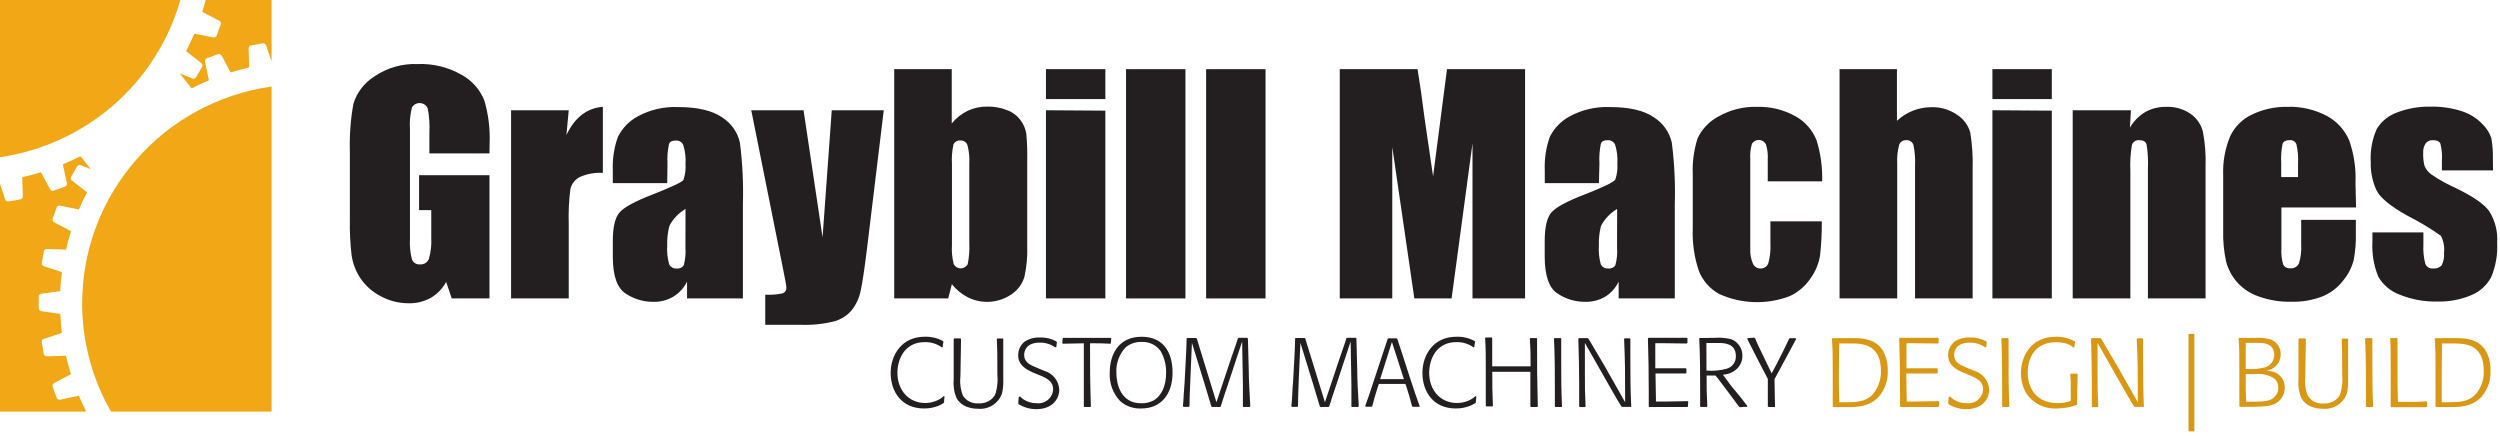
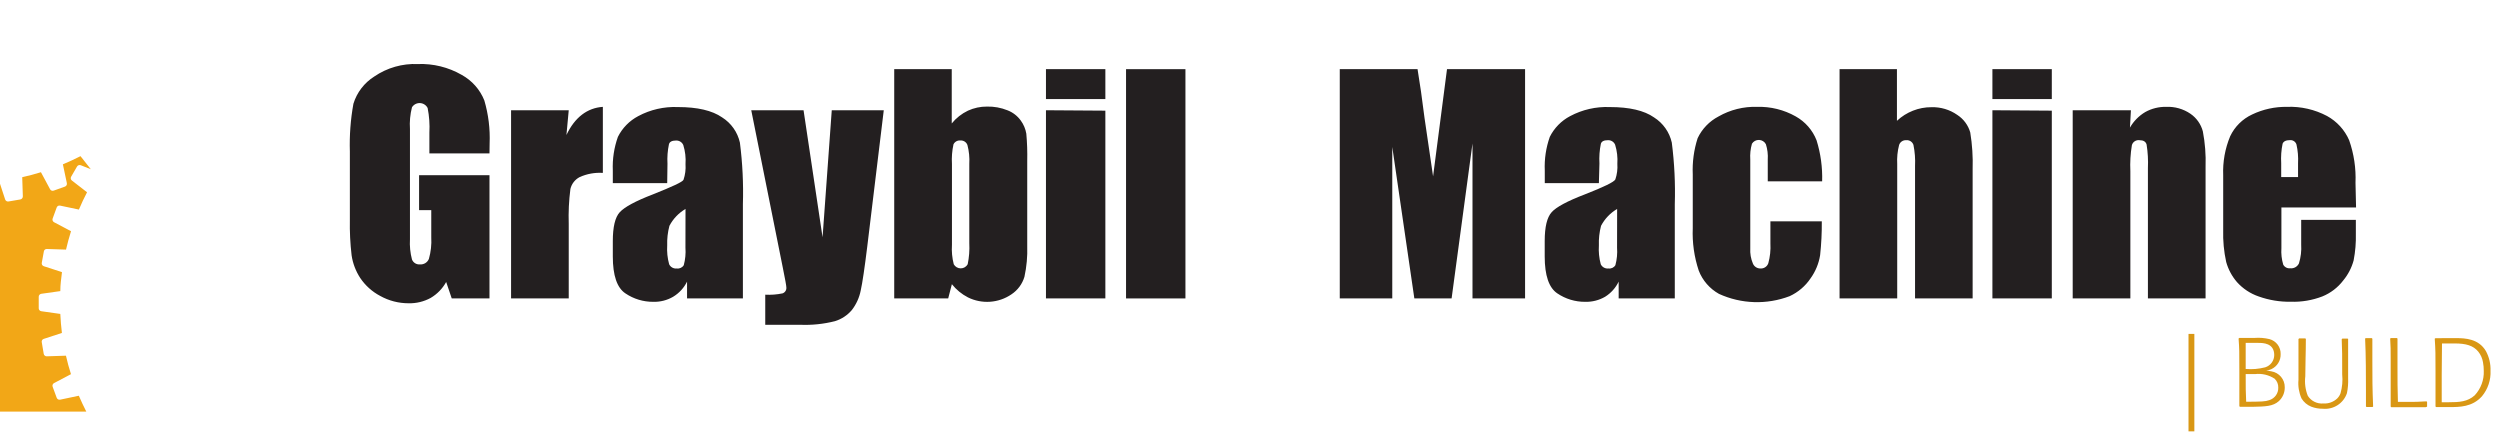
<svg xmlns="http://www.w3.org/2000/svg" width="350" height="61" viewBox="0 0 350 61">
  <g fill="none">
-     <path fill="#231F20" d="M349.025 23.858L341.869 23.858 341.869 22.425C341.921 21.647 341.849 20.866 341.655 20.111 341.518 19.791 341.167 19.627 340.611 19.627 340.217 19.597 339.833 19.764 339.588 20.072 339.335 20.47 339.215 20.938 339.247 21.408 339.223 22.007 339.282 22.607 339.422 23.19 339.618 23.689 339.957 24.12 340.397 24.429 341.499 25.178 342.667 25.826 343.887 26.366 346.227 27.508 347.787 28.573 348.499 29.58 349.32 30.891 349.705 32.426 349.6 33.966 349.695 35.622 349.408 37.278 348.762 38.808 348.153 39.951 347.159 40.845 345.954 41.335 344.453 41.961 342.834 42.261 341.206 42.216 339.403 42.254 337.611 41.924 335.942 41.248 334.681 40.781 333.626 39.89 332.958 38.73 332.324 37.17 332.045 35.491 332.139 33.811L332.139 32.533 339.276 32.533 339.276 34.199C339.221 35.127 339.313 36.058 339.549 36.958 339.73 37.378 340.164 37.633 340.621 37.588 341.066 37.636 341.508 37.479 341.82 37.162 342.107 36.61 342.226 35.988 342.162 35.37 342.258 34.557 342.105 33.733 341.723 33.008 340.227 31.957 338.657 31.015 337.024 30.19 334.645 28.867 333.199 27.666 332.685 26.588 332.136 25.372 331.87 24.048 331.905 22.715 331.806 21.119 332.094 19.522 332.744 18.058 333.395 16.983 334.401 16.165 335.591 15.744 337.08 15.175 338.665 14.899 340.26 14.93 341.783 14.894 343.3 15.12 344.745 15.599 345.833 15.964 346.811 16.593 347.592 17.429 348.145 17.967 348.557 18.632 348.791 19.365 348.957 20.324 349.029 21.297 349.006 22.27L349.025 23.858zM132.064 56.459C131.898 56.556 131.742 56.653 131.577 56.73 130.878 57.041 130.119 57.197 129.354 57.185 126.273 57.185 124.694 54.89 124.694 52.208 124.694 49.681 126.263 47.144 129.432 47.144 130.332 47.111 131.224 47.318 132.015 47.745L132.084 47.861C132.018 48.094 131.982 48.335 131.976 48.577L131.879 48.645C131.171 48.13 130.309 47.868 129.432 47.9 126.702 47.9 125.639 50.214 125.639 52.208 125.639 54.58 127.18 56.42 129.539 56.42 130.061 56.419 130.577 56.317 131.06 56.12 131.454 55.961 131.817 55.735 132.132 55.452L132.24 55.52C132.191 55.785 132.168 56.054 132.171 56.323L132.064 56.459zM140.458 47.444L140.458 51.153 140.458 52.954C140.49 53.655 140.434 54.358 140.292 55.045 139.817 56.464 138.418 57.368 136.919 57.224 136.366 57.23 135.817 57.132 135.301 56.933 134.731 56.709 134.251 56.304 133.936 55.781 133.58 54.961 133.436 54.066 133.517 53.177L133.517 49.09C133.517 48.558 133.517 48.248 133.517 47.473L133.595 47.377 134.472 47.377 134.54 47.444C134.54 49.381 134.462 51.017 134.462 52.673 134.351 53.595 134.472 54.53 134.813 55.394 135.279 56.127 136.118 56.541 136.987 56.469 137.709 56.516 138.417 56.26 138.937 55.762 139.145 55.558 139.302 55.31 139.396 55.036 139.639 54.18 139.718 53.287 139.63 52.402 139.63 49.497 139.63 49.168 139.561 47.483L139.639 47.386 140.39 47.386 140.458 47.444zM142.788 55.491C142.952 55.663 143.135 55.816 143.334 55.946 143.868 56.28 144.487 56.454 145.118 56.449 145.689 56.52 146.264 56.351 146.704 55.984 147.144 55.616 147.411 55.083 147.439 54.513 147.439 53.448 146.688 53.002 145.655 52.576L144.563 52.131C143.695 51.714 142.545 51.163 142.545 49.71 142.546 48.949 142.907 48.232 143.519 47.774 144.147 47.395 144.873 47.21 145.606 47.241 146.402 47.222 147.189 47.412 147.887 47.793L147.965 47.9 147.887 48.568 147.741 48.635C147.11 48.189 146.351 47.955 145.577 47.967 143.627 47.967 143.383 49.178 143.383 49.7 143.383 50.737 144.241 51.114 145.206 51.501L146.181 51.908C147.379 52.249 148.228 53.306 148.297 54.542 148.297 55.917 147.263 57.282 145.099 57.282 144.22 57.288 143.358 57.046 142.613 56.585L142.554 56.449 142.613 55.617 142.788 55.491zM152.655 56.982L151.836 56.982 151.738 56.904C151.738 55.481 151.738 54 151.738 52.634 151.738 51.269 151.738 49.575 151.738 48.064L148.813 48.122 148.716 48.035 148.774 47.367 148.872 47.299 150.286 47.299 153.542 47.299 155.492 47.299 155.579 47.367 155.521 48.054 155.443 48.122C154.419 48.074 154.107 48.054 152.606 48.054 152.606 52.044 152.606 53.041 152.723 56.875L152.655 56.982zM159.811 57.185C158.719 57.247 157.646 56.878 156.827 56.159 155.803 55.077 155.273 53.623 155.365 52.14 155.365 49.652 156.584 47.144 159.82 47.144 162.843 47.144 164.159 49.284 164.159 52.17 164.159 55.19 162.54 57.185 159.811 57.185zM162.462 49.11C161.862 48.301 160.9 47.837 159.889 47.87 159.068 47.83 158.26 48.088 157.617 48.597 156.707 49.553 156.229 50.836 156.291 52.15 156.291 53.787 156.905 56.459 159.762 56.459 160.343 56.479 160.92 56.352 161.439 56.091 162.638 55.462 163.262 53.951 163.252 52.218 163.288 51.129 163.014 50.052 162.462 49.11L162.462 49.11zM174.922 56.982C174.643 56.967 174.363 56.967 174.084 56.982L174.006 56.885 174.006 55.316C174.006 54.774 174.006 54.28 174.006 53.68L173.898 47.812 171.88 53.912C171.597 54.726 171.159 56.062 170.905 56.895L170.798 56.982C170.428 56.962 170.057 56.962 169.687 56.982L169.589 56.885 169.531 56.711C169.024 55.026 168.975 54.842 168.712 53.98L166.869 47.996 166.655 52.993C166.557 55.442 166.538 55.713 166.528 56.866L166.44 56.962 165.689 56.962 165.611 56.856C165.66 56.333 165.689 55.946 165.728 55.161 165.777 54.619 165.797 54.058 165.845 53.515L166.001 50.523C166.089 48.848 166.099 48.655 166.128 47.386L166.196 47.319C166.791 47.319 166.889 47.319 167.464 47.319L167.561 47.396C167.561 47.464 167.903 48.5 168.185 49.458L170.301 56.314 172.416 49.991C172.504 49.739 172.914 48.587 172.992 48.326 173.07 48.064 173.216 47.725 173.313 47.357L173.411 47.29C173.947 47.29 174.103 47.29 174.61 47.29L174.708 47.396 174.825 51.782C174.825 52.905 174.922 54.89 175.039 56.866L174.922 56.982zM190.111 56.982C189.832 56.967 189.552 56.967 189.273 56.982L189.195 56.885 189.195 55.316C189.195 54.774 189.195 54.28 189.195 53.68L189.088 47.812 187.07 53.912C186.787 54.726 186.348 56.062 186.095 56.895L185.987 56.982C185.617 56.962 185.246 56.962 184.876 56.982L184.779 56.885 184.72 56.711C184.213 55.026 184.164 54.842 183.901 53.98L182.058 47.996 181.834 52.993C181.747 55.442 181.727 55.713 181.717 56.866L181.63 56.962 180.879 56.962 180.791 56.856C180.85 56.333 180.879 55.946 180.918 55.161 180.918 54.619 180.986 54.058 181.025 53.515L181.191 50.523C181.279 48.848 181.288 48.655 181.318 47.386L181.386 47.319C181.981 47.319 182.068 47.319 182.643 47.319L182.741 47.396C182.741 47.464 183.092 48.5 183.375 49.458L185.49 56.314 187.606 49.991C187.684 49.739 188.103 48.587 188.181 48.326 188.259 48.064 188.405 47.725 188.493 47.357L188.591 47.29C189.127 47.29 189.292 47.29 189.799 47.29L189.897 47.396 190.014 51.782C190.014 52.905 190.102 54.89 190.228 56.866L190.111 56.982zM198.74 56.953L197.765 56.953 197.687 56.856C197.365 55.665 197.287 55.355 196.877 54.077L196.76 53.748 193.036 53.748 192.87 54.242C192.49 55.471 192.403 55.742 192.12 56.856L192.013 56.943 191.203 56.943 191.135 56.817C191.613 55.51 191.749 55.113 192.198 53.719L194.274 47.444 194.362 47.367 195.522 47.367 195.62 47.435 196.361 49.691 197.336 52.712C198.028 54.832 198.233 55.423 198.769 56.914L198.74 56.953zM193.221 53.08L196.546 53.08 194.869 47.87 193.221 53.08zM206.51 56.459C206.344 56.556 206.178 56.653 206.013 56.73 205.314 57.042 204.555 57.198 203.79 57.185 200.719 57.185 199.139 54.89 199.139 52.208 199.139 49.681 200.699 47.144 203.868 47.144 204.768 47.108 205.661 47.316 206.451 47.745L206.519 47.861C206.458 48.095 206.422 48.335 206.412 48.577L206.315 48.645C205.607 48.13 204.745 47.868 203.868 47.9 201.138 47.9 200.085 50.214 200.085 52.208 200.085 54.58 201.616 56.42 203.985 56.42 204.51 56.42 205.03 56.318 205.515 56.12 205.907 55.957 206.269 55.731 206.588 55.452L206.695 55.52C206.642 55.784 206.619 56.054 206.627 56.323L206.51 56.459zM215.167 56.982L214.329 56.982 214.251 56.895 214.251 52.053 211.843 52.053C210.916 52.053 210.224 52.053 208.918 52.053 208.918 53.99 208.918 54.426 209.006 56.827L208.918 56.895 208.099 56.895 208.011 56.807C208.011 54.764 208.011 53.438 208.011 51.966 208.011 49.691 208.011 48.936 207.914 47.328L208.001 47.241 208.82 47.241 208.908 47.319 208.908 51.288C211.092 51.288 211.706 51.288 214.28 51.288 214.28 49.458 214.28 48.984 214.182 47.415L214.26 47.328 215.099 47.328 215.187 47.415C215.187 51.773 215.187 52.809 215.294 56.914L215.167 56.982zM218.618 56.982L217.76 56.982 217.682 56.904C217.682 56.12 217.682 55.578 217.682 54.706 217.682 52.915 217.682 49.71 217.556 47.406L217.634 47.338 218.492 47.338 218.57 47.415C218.57 48.48 218.57 49.546 218.57 50.611 218.57 52.954 218.57 54.319 218.677 56.904L218.618 56.982zM228.319 56.962L227.1 56.962 226.993 56.895C226.769 56.556 226.437 55.994 225.687 54.697L221.884 48.006C221.884 49.352 221.884 50.707 221.884 52.053 221.884 54.445 221.884 54.726 221.982 56.895L221.894 56.991 221.173 56.991 221.085 56.914C221.085 55.888 221.085 54.881 221.085 53.854 221.085 51.618 221.036 50.078 220.968 47.415L221.056 47.338 222.265 47.338 222.382 47.425C222.664 47.861 222.674 47.89 223.015 48.48 223.444 49.226 223.99 50.117 224.653 51.25L227.519 56.314C227.519 52.044 227.519 50.94 227.373 47.435L227.442 47.367 228.163 47.367 228.251 47.435C228.251 48.142 228.251 48.723 228.251 49.594 228.251 51.879 228.251 54.687 228.377 56.943L228.319 56.962zM236.255 56.982L232.033 56.982 230.922 56.982 230.825 56.895C230.825 56.013 230.825 55.5 230.825 54.774 230.825 52.308 230.786 49.839 230.708 47.367L230.786 47.29 234.208 47.29 236.157 47.29 236.245 47.357 236.245 48.006 236.128 48.093 232.521 48.045 231.741 48.045 231.741 51.56 233.096 51.56 236.021 51.56 236.099 51.637 236.099 52.247 235.933 52.286 234.471 52.286 231.77 52.286 231.838 56.217 233.008 56.217 236.304 56.159 236.352 56.236 236.304 56.914 236.255 56.982zM239.969 47.299C240.767 47.232 241.57 47.295 242.348 47.483 243.322 47.848 243.959 48.783 243.937 49.817 243.94 50.478 243.681 51.115 243.216 51.589 242.676 52.112 241.961 52.422 241.208 52.46L242.182 53.777C242.494 54.183 242.797 54.58 243.157 54.977 243.518 55.374 244.396 56.556 244.63 56.846L244.571 56.962 244.113 56.962 243.596 57.011 243.46 56.924C242.797 56.013 242.66 55.83 241.422 54.193 240.447 52.886 240.35 52.789 240.174 52.576L238.926 52.576C238.926 54.513 238.926 54.997 239.024 56.885L238.936 56.972 238.097 56.972 238.019 56.895C238.019 55.926 238.019 55.529 238.019 54.755 238.019 52.295 238.019 49.846 237.893 47.396L237.981 47.319 239.969 47.299zM238.907 51.879C239.891 51.967 240.884 51.869 241.831 51.589 242.578 51.334 243.064 50.619 243.021 49.836 243.021 48.016 241.286 48.016 240.515 48.016 239.989 48.016 239.54 48.016 238.897 48.016L238.907 51.879zM248.412 56.982L247.593 56.982 247.496 56.885C247.496 56.091 247.496 55.287 247.496 54.493 247.496 53.932 247.496 53.525 247.496 53.051L246.092 50.349 244.61 47.444 244.678 47.338 245.575 47.27 245.702 47.348C246.014 48.074 246.121 48.316 246.56 49.216L248.032 52.286 248.9 50.63C249.475 49.517 249.709 49.061 250.479 47.415L250.586 47.348 251.386 47.348 251.464 47.454 249.904 50.359 248.432 53.08 248.5 56.953 248.412 56.982z" />
-     <path fill="#D99714" d="M258.415 47.338L259.448 47.338C260.755 47.338 262.617 47.425 263.641 49.158 264.092 49.997 264.314 50.938 264.284 51.889 264.341 53.196 263.911 54.479 263.075 55.491 261.71 56.991 259.926 56.991 258.513 56.991L256.66 56.991 256.582 56.914C256.582 56.052 256.582 55.684 256.582 54.861 256.582 54.038 256.582 53.012 256.582 52.082 256.582 49.42 256.582 49.12 256.465 47.415L256.563 47.348 258.415 47.338zM257.44 52.441C257.44 53.98 257.44 54.61 257.499 56.314L258.415 56.314C259.887 56.314 261.077 56.246 262.071 55.345 262.924 54.409 263.376 53.179 263.329 51.918 263.335 51.518 263.299 51.119 263.221 50.727 263.137 50.173 262.905 49.651 262.549 49.216 261.866 48.384 260.862 48.083 259.283 48.083L258.454 48.083 257.479 48.083 257.44 52.441zM271.401 56.982L267.219 56.982 266.107 56.982 266.01 56.895C266.01 56.013 266.01 55.5 266.01 54.774 266.01 52.308 265.968 49.839 265.883 47.367L265.971 47.29 269.383 47.29 271.333 47.29 271.411 47.357 271.411 48.006 271.304 48.093 267.687 48.045 266.907 48.045 266.907 51.56 268.262 51.56 271.187 51.56 271.274 51.637 271.274 52.247 271.031 52.286 269.578 52.286 266.877 52.286 266.946 56.217 268.135 56.217 271.43 56.159 271.489 56.236 271.43 56.914 271.401 56.982zM272.981 55.491C273.148 55.663 273.334 55.816 273.536 55.946 274.069 56.282 274.689 56.457 275.32 56.449 275.891 56.52 276.466 56.351 276.906 55.984 277.346 55.616 277.613 55.083 277.641 54.513 277.641 53.448 276.88 53.002 275.847 52.576L274.755 52.131C273.887 51.714 272.737 51.163 272.737 49.71 272.738 48.949 273.099 48.232 273.712 47.774 274.339 47.395 275.065 47.21 275.798 47.241 276.594 47.222 277.381 47.412 278.079 47.793L278.157 47.9 278.079 48.568 277.943 48.635C277.307 48.19 276.546 47.957 275.769 47.967 273.819 47.967 273.575 49.178 273.575 49.7 273.575 50.737 274.443 51.114 275.398 51.501L276.373 51.908C277.571 52.249 278.421 53.306 278.489 54.542 278.489 55.917 277.465 57.282 275.291 57.282 274.413 57.287 273.551 57.045 272.805 56.585L272.747 56.449 272.805 55.617 272.981 55.491zM281.228 56.982L280.38 56.982 280.302 56.904C280.302 56.12 280.302 55.578 280.302 54.706 280.302 52.915 280.302 49.71 280.185 47.406L280.263 47.338 281.121 47.338 281.199 47.415C281.199 48.48 281.199 49.546 281.199 50.611 281.199 52.954 281.199 54.319 281.306 56.904L281.228 56.982zM290.734 56.691C289.837 57.015 288.89 57.182 287.936 57.185 286.234 57.282 284.61 56.47 283.675 55.055 283.183 54.19 282.928 53.212 282.935 52.218 282.935 49.933 284.299 47.144 287.809 47.144 288.728 47.125 289.635 47.345 290.442 47.783L290.51 47.9 290.403 48.616 290.305 48.674C290.023 48.422 289.691 48.231 289.33 48.113 288.861 47.981 288.375 47.912 287.887 47.909 284.962 47.909 283.88 50.001 283.88 52.17 283.88 54.193 284.962 56.43 288.014 56.43 288.659 56.449 289.301 56.344 289.905 56.12L289.905 54.222C289.905 53.525 289.905 53.177 289.837 52.383L289.905 52.315 290.783 52.315 290.87 52.402C290.87 53.583 290.802 54.28 290.802 55.249 290.802 55.704 290.802 56.149 290.802 56.594L290.734 56.691zM300.093 56.962L298.875 56.962 298.767 56.895C298.543 56.556 298.212 55.994 297.461 54.697L293.659 48.006C293.659 49.352 293.659 50.707 293.659 52.053 293.659 54.445 293.659 54.726 293.756 56.895L293.669 56.991 292.947 56.991 292.859 56.914C292.859 55.888 292.859 54.881 292.859 53.854 292.859 51.618 292.811 50.078 292.742 47.415L292.83 47.338 294.039 47.338 294.166 47.425C294.439 47.861 294.448 47.89 294.79 48.48 295.219 49.226 295.765 50.117 296.428 51.25L299.294 56.314C299.294 52.044 299.294 50.94 299.148 47.435L299.216 47.367 299.937 47.367 300.025 47.435C300.025 48.142 300.025 48.723 300.025 49.594 300.025 51.879 300.025 54.687 300.152 56.943L300.093 56.962z" />
    <polygon fill="#D99714" points="307.21 60.39 306.391 60.39 306.391 46.747 307.21 46.747" />
    <path fill="#D99714" d="M315.634 47.309C316.334 47.254 317.038 47.31 317.72 47.473 318.672 47.725 319.323 48.597 319.29 49.575 319.32 50.475 318.805 51.305 317.983 51.685 317.755 51.779 317.52 51.856 317.281 51.918 317.515 51.918 317.749 51.918 317.983 51.986 319.083 52.163 319.884 53.116 319.865 54.222 319.88 54.956 319.578 55.661 319.036 56.159 318.217 56.895 317.145 56.914 315.39 56.953L313.606 56.953 313.508 56.875C313.508 56.091 313.508 55.675 313.508 54.852 313.508 54.029 313.508 52.973 313.508 52.034 313.508 49.129 313.508 48.858 313.401 47.396L313.499 47.309 314.815 47.309 315.634 47.309zM314.396 51.656C315.315 51.732 316.242 51.654 317.135 51.424 317.883 51.182 318.389 50.491 318.393 49.71 318.393 48.006 316.784 48.006 316.17 48.006L314.396 48.006 314.396 51.656zM317.691 56.023C318.466 55.787 318.985 55.065 318.958 54.261 318.972 53.795 318.788 53.346 318.451 53.022 317.642 52.487 316.667 52.257 315.702 52.373L314.396 52.373C314.396 54.309 314.396 54.852 314.464 56.246 316.638 56.227 317.106 56.227 317.691 56.023zM328.737 47.444L328.737 51.153 328.737 52.954C328.768 53.655 328.713 54.358 328.571 55.045 328.096 56.464 326.696 57.368 325.198 57.224 324.641 57.23 324.089 57.132 323.57 56.933 323.004 56.705 322.529 56.301 322.214 55.781 321.851 54.963 321.703 54.067 321.786 53.177L321.786 49.09C321.786 48.558 321.786 48.248 321.786 47.473L321.873 47.377 322.751 47.377 322.819 47.464C322.819 49.4 322.741 51.037 322.741 52.692 322.63 53.614 322.75 54.549 323.092 55.413 323.558 56.146 324.396 56.56 325.266 56.488 325.987 56.533 326.694 56.277 327.216 55.781 327.42 55.575 327.576 55.327 327.674 55.055 327.917 54.199 327.997 53.306 327.908 52.421 327.908 49.517 327.908 49.187 327.84 47.503L327.918 47.406 328.659 47.406 328.737 47.444zM332.159 56.982L331.311 56.982 331.233 56.904C331.233 56.12 331.233 55.578 331.233 54.706 331.233 52.915 331.233 49.71 331.116 47.406L331.194 47.338 332.052 47.338 332.13 47.415C332.13 48.48 332.13 49.546 332.13 50.611 332.13 52.954 332.13 54.319 332.237 56.904L332.159 56.982zM339.588 57.011L338.613 57.011 335.932 57.011 334.781 57.011 334.694 56.924C334.694 55.955 334.694 54.987 334.694 54.019L334.694 52.257 334.694 50.465C334.694 48.781 334.694 48.597 334.625 47.415L334.703 47.328 335.571 47.328 335.649 47.406C335.649 48.974 335.649 50.107 335.649 51.424 335.649 53.041 335.649 54.648 335.708 56.265L336.497 56.265C338.203 56.265 338.545 56.265 339.714 56.188L339.792 56.275 339.792 56.933 339.588 57.011zM342.815 47.338L343.848 47.338C345.145 47.338 347.017 47.425 348.031 49.158 348.482 49.997 348.704 50.938 348.674 51.889 348.736 53.197 348.305 54.481 347.465 55.491 346.11 56.991 344.326 56.991 342.912 56.991L341.06 56.991 340.972 56.914C340.972 56.052 340.972 55.684 340.972 54.861 340.972 54.038 340.972 53.012 340.972 52.082 340.972 49.42 340.972 49.12 340.865 47.415L340.962 47.348 342.815 47.338zM341.84 52.441C341.84 53.98 341.84 54.61 341.84 56.314L342.815 56.314C344.277 56.314 345.476 56.246 346.461 55.345 347.324 54.415 347.78 53.182 347.728 51.918 347.73 51.518 347.694 51.12 347.621 50.727 347.532 50.174 347.301 49.654 346.948 49.216 346.256 48.384 345.252 48.083 343.673 48.083L342.854 48.083 341.879 48.083 341.84 52.441z" />
    <path fill="#231F20" d="M68.528 21.476L60.114 21.476 60.114 18.571C60.177 17.417 60.095 16.259 59.87 15.124 59.668 14.719 59.26 14.454 58.805 14.431 58.35 14.409 57.918 14.634 57.677 15.018 57.42 16.016 57.325 17.049 57.394 18.077L57.394 33.482C57.338 34.44 57.433 35.401 57.677 36.329 57.854 36.781 58.312 37.062 58.798 37.016 59.34 37.058 59.846 36.744 60.046 36.242 60.324 35.26 60.436 34.239 60.377 33.221L60.377 29.416 58.671 29.416 58.671 24.526 68.528 24.526 68.528 41.78 63.244 41.78 62.464 39.476C61.955 40.402 61.204 41.175 60.29 41.712 59.344 42.227 58.277 42.484 57.199 42.458 55.81 42.46 54.443 42.107 53.231 41.432 52.098 40.835 51.133 39.966 50.423 38.904 49.799 37.947 49.39 36.867 49.224 35.738 49.03 34.087 48.949 32.424 48.981 30.761L48.981 21.214C48.911 18.973 49.078 16.731 49.478 14.524 49.962 12.946 51 11.593 52.403 10.709 54.19 9.488 56.328 8.876 58.496 8.966 60.643 8.884 62.769 9.408 64.628 10.477 66.073 11.269 67.197 12.535 67.806 14.059 68.379 16.014 68.63 18.048 68.547 20.082L68.528 21.476zM79.623 15.434L79.301 18.9C80.471 16.422 82.226 15.105 84.4 14.96L84.4 24.206C83.282 24.132 82.163 24.335 81.143 24.797 80.494 25.138 80.025 25.742 79.857 26.453 79.646 28.077 79.568 29.715 79.623 31.352L79.623 41.78 71.55 41.78 71.55 15.434 79.623 15.434zM93.408 25.639L85.794 25.639 85.794 23.877C85.726 22.275 85.968 20.674 86.506 19.162 87.125 17.921 88.121 16.905 89.352 16.257 91.056 15.344 92.976 14.906 94.909 14.989 97.639 14.989 99.7 15.469 101.091 16.431 102.363 17.233 103.261 18.505 103.586 19.965 103.953 22.823 104.094 25.704 104.006 28.583L104.006 41.78 96.187 41.78 96.187 39.427C95.755 40.305 95.078 41.041 94.237 41.548 93.396 42.038 92.433 42.283 91.458 42.255 90.067 42.265 88.707 41.853 87.558 41.073 86.382 40.292 85.794 38.569 85.794 35.903L85.794 33.744C85.794 31.807 86.106 30.423 86.769 29.706 87.432 28.99 88.943 28.157 91.419 27.208 94.081 26.143 95.543 25.484 95.689 25.175 95.93 24.471 96.026 23.727 95.972 22.986 96.036 22.081 95.93 21.171 95.66 20.304 95.484 19.899 95.07 19.647 94.627 19.675 94.081 19.675 93.74 19.849 93.652 20.198 93.464 21.095 93.395 22.013 93.447 22.928L93.408 25.639zM95.972 29.251C95.015 29.816 94.235 30.634 93.72 31.613 93.482 32.507 93.377 33.43 93.408 34.354 93.352 35.244 93.444 36.137 93.681 36.997 93.874 37.402 94.306 37.639 94.753 37.588 95.143 37.642 95.528 37.459 95.728 37.123 95.944 36.325 96.023 35.497 95.962 34.673L95.972 29.251zM123.728 15.434L121.418 34.499C121.047 37.51 120.745 39.573 120.501 40.667 120.307 41.655 119.887 42.586 119.273 43.387 118.649 44.134 117.819 44.683 116.884 44.966 115.293 45.368 113.651 45.538 112.01 45.469L107.135 45.469 107.135 41.257C107.946 41.3 108.758 41.238 109.553 41.073 109.909 40.953 110.132 40.602 110.089 40.231 110.089 40.018 109.923 39.098 109.592 37.471L105.175 15.434 112.497 15.434 115.159 33.221 116.446 15.434 123.728 15.434zM133.244 9.683L133.244 17.283C133.856 16.525 134.633 15.913 135.515 15.492 136.349 15.11 137.258 14.915 138.177 14.921 139.162 14.897 140.141 15.075 141.053 15.444 141.803 15.732 142.45 16.234 142.915 16.886 143.311 17.429 143.574 18.055 143.685 18.716 143.799 19.981 143.841 21.252 143.812 22.522L143.812 34.431C143.862 35.881 143.731 37.332 143.422 38.75 143.124 39.757 142.479 40.627 141.599 41.209 139.8 42.439 137.47 42.602 135.515 41.635 134.64 41.185 133.872 40.555 133.263 39.786L132.747 41.78 125.191 41.78 125.191 9.683 133.244 9.683zM135.701 22.957C135.756 22.061 135.667 21.163 135.437 20.295 135.288 19.894 134.892 19.639 134.462 19.665 134.055 19.625 133.666 19.841 133.487 20.207 133.29 21.11 133.218 22.035 133.273 22.957L133.273 34.276C133.213 35.191 133.298 36.109 133.526 36.997 133.721 37.351 134.095 37.571 134.501 37.571 134.908 37.571 135.281 37.351 135.476 36.997 135.677 36.023 135.753 35.027 135.701 34.034L135.701 22.957zM154.751 9.683L154.751 13.865 146.435 13.865 146.435 9.683 154.751 9.683zM154.751 15.492L154.751 41.78 146.435 41.78 146.435 15.434 154.751 15.492z" />
    <polygon fill="#231F20" points="165.962 9.683 165.962 41.78 157.646 41.78 157.646 9.683" />
-     <polygon fill="#231F20" points="177.174 9.683 177.174 41.78 168.858 41.78 168.858 9.683" />
    <path fill="#231F20" d="M213.51 9.683L213.51 41.78 206.149 41.78 206.149 20.082 203.224 41.78 198.008 41.78 194.918 20.575 194.918 41.78 187.567 41.78 187.567 9.683 198.457 9.683C198.779 11.619 199.11 13.894 199.432 16.509L200.631 24.69 202.581 9.683 213.51 9.683zM223.844 25.639L216.269 25.639 216.269 23.877C216.198 22.275 216.437 20.675 216.971 19.162 217.59 17.921 218.586 16.905 219.818 16.257 221.522 15.348 223.441 14.909 225.375 14.989 228.117 14.989 230.178 15.469 231.556 16.431 232.828 17.233 233.726 18.505 234.052 19.965 234.419 22.823 234.559 25.704 234.471 28.583L234.471 41.78 226.613 41.78 226.613 39.427C226.195 40.299 225.536 41.035 224.712 41.548 223.867 42.037 222.901 42.282 221.923 42.255 220.533 42.265 219.172 41.853 218.024 41.073 216.847 40.286 216.259 38.562 216.259 35.903L216.259 33.744C216.259 31.768 216.584 30.423 217.234 29.706 217.858 28.999 219.408 28.157 221.894 27.208 224.536 26.172 225.96 25.484 226.145 25.126 226.385 24.423 226.482 23.679 226.428 22.938 226.491 22.032 226.386 21.123 226.116 20.256 225.943 19.852 225.533 19.6 225.092 19.627 224.536 19.627 224.205 19.801 224.117 20.149 223.934 21.047 223.868 21.965 223.922 22.88L223.844 25.639zM226.398 29.251C225.441 29.816 224.662 30.634 224.146 31.613 223.912 32.507 223.81 33.431 223.844 34.354 223.786 35.243 223.875 36.136 224.107 36.997 224.303 37.4 224.732 37.636 225.18 37.588 225.569 37.642 225.954 37.459 226.155 37.123 226.37 36.325 226.449 35.497 226.389 34.673L226.398 29.251zM255.1 25.388L247.486 25.388 247.486 22.347C247.534 21.618 247.445 20.885 247.223 20.188 247.036 19.832 246.671 19.604 246.268 19.59 245.864 19.576 245.484 19.778 245.273 20.12 245.066 20.844 244.987 21.597 245.039 22.347L245.039 34.77C244.996 35.492 245.119 36.214 245.4 36.881 245.569 37.31 245.988 37.591 246.453 37.588 246.949 37.622 247.405 37.32 247.564 36.852 247.811 35.947 247.91 35.009 247.857 34.073L247.857 30.984 255.052 30.984C255.066 32.566 254.988 34.146 254.818 35.719 254.632 36.888 254.175 37.999 253.482 38.963 252.757 40.047 251.745 40.911 250.557 41.461 247.347 42.686 243.775 42.571 240.652 41.141 239.357 40.416 238.358 39.266 237.825 37.888 237.187 35.972 236.903 33.958 236.986 31.943L236.986 24.41C236.912 22.695 237.143 20.981 237.669 19.346 238.284 18.043 239.311 16.976 240.593 16.305 242.233 15.366 244.103 14.9 245.994 14.96 247.884 14.905 249.752 15.368 251.396 16.296 252.732 17.042 253.766 18.226 254.32 19.646 254.896 21.504 255.16 23.444 255.1 25.388zM265.571 9.683L265.571 16.915C266.223 16.302 266.988 15.819 267.823 15.492 268.645 15.167 269.522 15.003 270.407 15.008 271.694 14.97 272.96 15.347 274.014 16.083 274.904 16.658 275.553 17.536 275.837 18.552 276.112 20.241 276.223 21.953 276.169 23.664L276.169 41.78 268.106 41.78 268.106 23.238C268.155 22.248 268.079 21.256 267.882 20.285 267.737 19.851 267.306 19.576 266.848 19.627 266.406 19.606 266.006 19.885 265.873 20.304 265.647 21.176 265.558 22.078 265.61 22.977L265.61 41.78 257.538 41.78 257.538 9.683 265.571 9.683zM287.253 9.683L287.253 13.865 278.937 13.865 278.937 9.683 287.253 9.683zM287.253 15.492L287.253 41.78 278.937 41.78 278.937 15.434 287.253 15.492zM298.329 15.434L298.192 17.864C298.706 16.966 299.445 16.216 300.337 15.686 301.23 15.19 302.239 14.939 303.262 14.96 304.472 14.905 305.667 15.245 306.664 15.928 307.522 16.518 308.137 17.394 308.4 18.397 308.71 20.021 308.837 21.674 308.78 23.325L308.78 41.78 300.708 41.78 300.708 23.538C300.76 22.431 300.698 21.321 300.522 20.227 300.405 19.83 300.074 19.627 299.547 19.627 299.064 19.554 298.601 19.848 298.465 20.314 298.264 21.523 298.192 22.75 298.251 23.974L298.251 41.78 290.178 41.78 290.178 15.434 298.329 15.434zM329.848 29.048L319.397 29.048 319.397 34.741C319.344 35.518 319.429 36.298 319.65 37.045 319.837 37.4 320.225 37.604 320.625 37.559 321.142 37.618 321.638 37.34 321.854 36.871 322.116 36.016 322.222 35.12 322.166 34.228L322.166 30.781 329.819 30.781 329.819 32.717C329.851 33.974 329.747 35.23 329.507 36.464 329.227 37.489 328.732 38.442 328.054 39.263 327.299 40.255 326.289 41.028 325.13 41.499 323.732 42.037 322.24 42.291 320.742 42.245 319.205 42.274 317.676 42.024 316.228 41.509 315.054 41.109 314.003 40.415 313.177 39.495 312.472 38.677 311.956 37.715 311.666 36.677 311.344 35.209 311.203 33.707 311.247 32.204L311.247 24.526C311.173 22.663 311.505 20.807 312.221 19.084 312.855 17.737 313.946 16.654 315.302 16.025 316.822 15.298 318.491 14.934 320.177 14.96 322.126 14.885 324.061 15.326 325.783 16.238 327.167 16.997 328.258 18.193 328.883 19.636 329.552 21.545 329.853 23.562 329.77 25.581L329.848 29.048zM321.727 24.787L321.727 22.851C321.775 21.967 321.7 21.081 321.503 20.217 321.378 19.836 321.008 19.588 320.606 19.617 320.04 19.617 319.699 19.781 319.563 20.12 319.378 21.018 319.313 21.936 319.368 22.851L319.368 24.787 321.727 24.787z" />
-     <path fill="#F2A717" d="M0 22.008C12.046 20.251 21.932 11.634 25.251 1.71996456e-15L0 1.71996456e-15 0 22.008zM30.71 2.905C30.899 3 30.984 3.223 30.905 3.418L30.34 4.977C30.267 5.173 30.058 5.285 29.852 5.238L27.201 4.725C26.85 5.558 26.469 6.371 26.05 7.165L28.185 8.83C28.35 8.961 28.396 9.19 28.292 9.373L27.454 10.806C27.351 10.991 27.125 11.07 26.928 10.99L25.173 10.283 26.82 12.374C27.62 11.961 28.429 11.584 29.248 11.241L28.702 8.627C28.655 8.426 28.769 8.221 28.965 8.153L30.515 7.591C30.712 7.522 30.93 7.604 31.032 7.785L32.29 10.138C33.157 9.867 34.025 9.644 34.893 9.44L34.805 6.778C34.793 6.567 34.945 6.382 35.156 6.352L36.774 6.061C36.981 6.03 37.18 6.148 37.252 6.342L38.022 8.608 38.022 0 28.79 0C28.643.562 28.487 1.113 28.312 1.665L30.71 2.905zM11.504 42.477C11.498 47.788 12.889 53.009 15.54 57.621L38.022 57.621 38.022 12.113C22.805 14.268 11.501 27.211 11.504 42.477L11.504 42.477z" />
    <path fill="#F2A717" d="M8.414,55.955 C8.209,55.996 8.005,55.88 7.936,55.684 L7.37,54.145 C7.297,53.949 7.38,53.73 7.565,53.632 L9.935,52.383 C9.662,51.53 9.428,50.669 9.233,49.797 L6.552,49.884 C6.344,49.893 6.161,49.749 6.123,49.546 L5.85,47.929 C5.793,47.72 5.914,47.505 6.123,47.444 L8.667,46.612 C8.56,45.731 8.482,44.84 8.443,43.949 L5.781,43.571 C5.577,43.543 5.423,43.37 5.421,43.165 L5.421,41.548 C5.419,41.339 5.573,41.161 5.781,41.131 L8.443,40.754 C8.443,39.863 8.57,38.982 8.677,38.101 L6.123,37.268 C5.925,37.2 5.809,36.997 5.85,36.794 L6.142,35.186 C6.176,34.99 6.351,34.849 6.552,34.857 L9.242,34.944 C9.447,34.083 9.671,33.221 9.944,32.369 L7.565,31.11 C7.38,31.012 7.297,30.792 7.37,30.597 L7.936,29.048 C8.005,28.852 8.211,28.74 8.414,28.786 L11.046,29.338 C11.397,28.515 11.767,27.711 12.187,26.917 L10.061,25.271 C9.896,25.141 9.854,24.909 9.964,24.729 L10.783,23.316 C10.889,23.134 11.112,23.056 11.309,23.132 L12.713,23.693 L11.27,21.863 C10.451,22.28 9.632,22.657 8.804,23.006 L9.359,25.639 C9.407,25.844 9.294,26.051 9.096,26.123 L7.526,26.685 C7.33,26.763 7.106,26.679 7.01,26.491 L5.733,24.11 C4.865,24.381 3.987,24.613 3.11,24.807 L3.198,27.489 C3.202,27.699 3.054,27.882 2.847,27.924 L1.199,28.205 C0.991,28.245 0.787,28.124 0.721,27.924 L0,25.727 L0,57.621 L12.079,57.621 C11.709,56.895 11.358,56.149 11.036,55.403 L8.414,55.955 Z" />
  </g>
</svg>